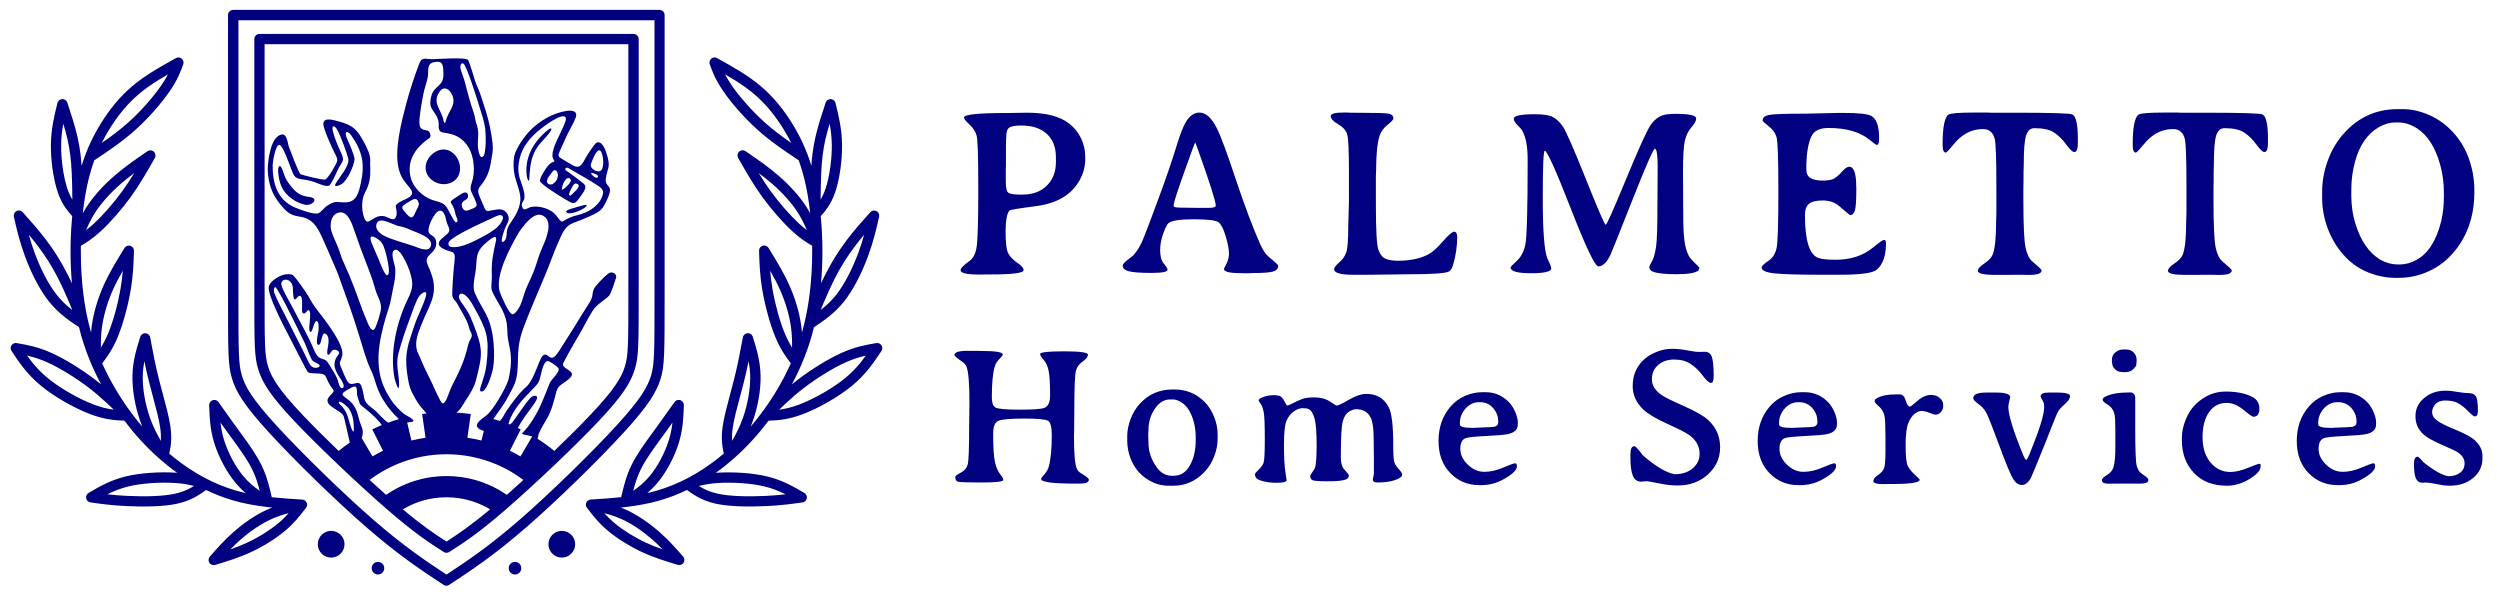
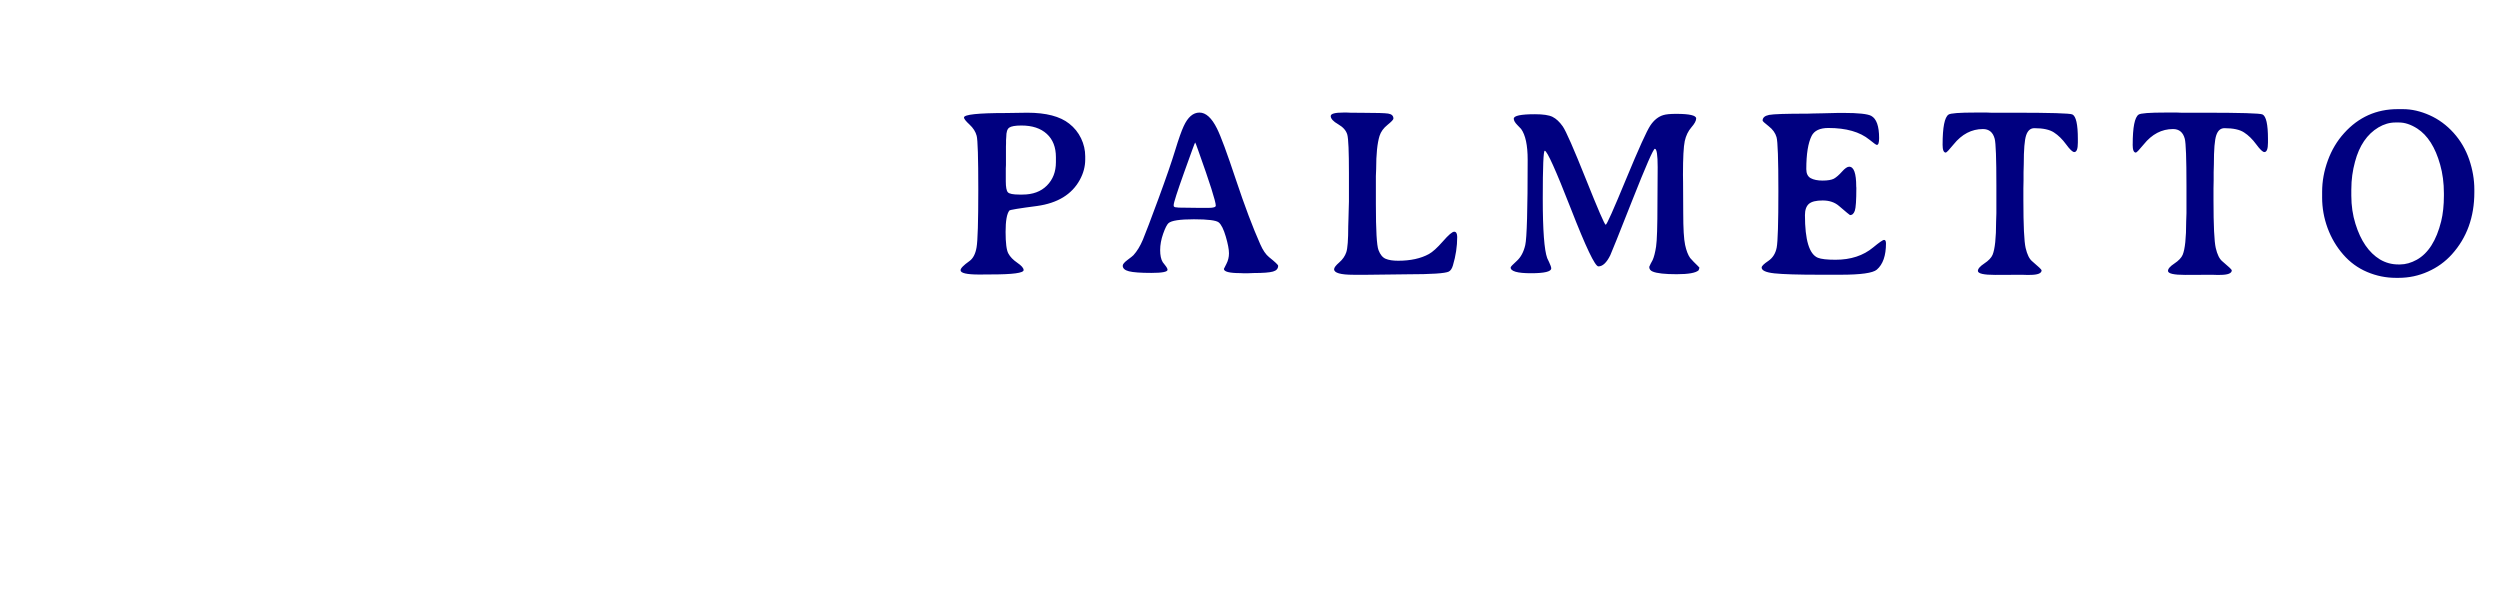
<svg xmlns="http://www.w3.org/2000/svg" version="1.1" viewBox="0 0 1263.43 300">
  <defs>
    <style>
      .cls-1 {
        fill: navy;
      }
    </style>
  </defs>
  <g>
    <g id="Layer_1">
      <g>
-         <path class="cls-1" d="M286.69,107.65c3.54,1.02,12.02-3.9,9.27-4.13-.6-.05-6.04,1.63-7.08,1.91-.79.21-3.96,1.12-2.2,2.21h0ZM272.32,218.91l-.64,2.85c2.94,1.88,5.77,3.92,8.45,6.13,6.88-6.61,13.39-13.1,18.44-18.45,5.99-6.34,9.89-11.04,12.52-14.88,2.53-3.71,3.84-6.58,4.71-9.37,1.76-5.66,1.76-11.38,1.76-38.73V22.35h-183.84v124.12c0,27.35,0,33.06,1.76,38.73.87,2.79,2.18,5.66,4.72,9.37,2.62,3.84,6.53,8.54,12.51,14.88,5.05,5.35,11.56,11.83,18.44,18.45,1.81-1.48,3.68-2.9,5.6-4.23-.06-.68-.31-1.51-.58-2.68-.36-1.61-2.15-10.05-2.65-10.97-1.7-3.14-11.28-5.24-6.88-9.9l.5-.53c2.55-2.45,1.35-2.1-.41-5.01-2.93-4.82-.94-5.7-7.23-5.89l-.84-.02c-1.1-.04-2.22-.03-3.14-.67-.43-.42-6.72-12.81-7.59-14.47-3.17-6.03-6.29-12.05-9.05-18.28-.97-2.19-3.55-8.3-3.02-10.51.66-2.76,5.7-5.76,8.36-6.07l.38-.04c.96-.06,2.73-.2,3.48.45,1.37,1.17,6.51,8.4,7.53,10.24,1.67,3.01,2.58,4.54,4.69,7.32,3.55,4.64,13.52,17.09,12.73,22.71-1.13,5.01-2.31,2.61.29,8.59.62,1.41,2.15,5.69,3.71,6.04,2.36.52,4.49-2.12,5.72,1.46.68,2,.95,3.84,1.33,5.87.81,3.25,3.61,4.38,6.01,6.59,1.37,1.31,3.81,4.22,6.04,5.7,1.79-.66,3.61-1.25,5.46-1.79-.15-.2-.34-.4-.58-.62-4.65-4.36-8.84-10.39-10.77-16.49-.96-3.02-1.51-5.09-2.93-8.01-2.18-4.52-4-11.34-5.58-16.36-1.52-4.87-3.04-9.71-4.72-14.52-1.99-5.67-4.03-11.31-6.06-16.97-.48-1.35-1.07-2.66-1.64-3.98-2.13-4.89-4.29-10.01-6.5-14.84-2.69-5.86-5.03-9.67-11.77-10.62-4.42-.62-6.38-2.48-9.23-5.91-4.43-5.35-6.27-10.84-6.49-17.73.03-4.53,1.44-16.92,7.1-17.8,2.7-.42,2.89,4.46,3.68,6.53.74,1.91,4.84,12.89,5.75,13.54,1.66.63,11.46,3.16,12.61,2.65,1.41-.64,5.62-7.8,5.92-9.27.32-1.52-.76-3.03-1.43-4.37-1.26-2.62-5.76-12.28-5.54-14.67.32-3.45,5.75-1.5,7.81-.97,6.95,1.79,9.13,3.88,12.6,10.23,1.64,3.06,3.53,6.6,3.28,10.15l-.04.54c-.07.74.05,1.5.08,2.25.12,5.09-.29,8.41-2.77,12.92-1.75,3.44-1.64,8.32-.54,11.94,2.04,6.69,4.55-2.01,11.05.02,2.36.86,4.6,2.87,5.55-.78.52-4.52-2.8-4.6,3.55-7.56,2.54-1.17,5.84-2.46,3.51-5.6-2.72-3.67-4.33-4.68-5.8-9.45-2.76-9.5,1.16-24.31,3.69-33.93,1.77-6.69,4.13-13.68,6.57-20.16,1.23-3.27,3.16-2.12,6.22-2.05,2.6,0,17.51-1.25,18.44.49.87,1.63,2.78,8.18,3.44,10.31.78,2.54,1.83,4.23,2.66,6.76,2.06,6.3,4.04,11.75,5.2,18.33.62,3.53,1.53,8.08.95,11.62-1.12,6.85-1.49,11.12-6.15,16.69-1.88,2.24-.84,3.9.2,6.41.6,1.44,1.21,2.88,1.82,4.31,1.01,2.32,1.57,1.86,4.16,1.41,2.96-.51,5.77-1.23,7.62,2.02,1.72,3.05-.64,4.97-1.62,8.01-.24.77-1.83,5.23-1.17,5.81.65.57,1.55-.6,1.81-1.22,1.16-2.78-.37-4.13,2.48-8.23,2.46-3.54,4.45-6.76,4.95-11.17.41-3.7-1.81-8.47-2.72-12.23-.83-3.58-.9-6.57-.38-10.21.76-3.95,5.34-10.43,8.27-13.3,4.96-4.88,11.23-8.57,18.17-9.68,2.43-.39,5.83-.14,4.69,3.26-1.15,3.2-3.25,6.42-4.72,9.61-1.2,2.62-2.34,5.28-3.55,7.91-.82,1.75-.59,2.35,1.08,3.34,1.96,1.16,4.33,2.69,6.3,3.71,3.43,1.49,4.51-1.79,5.97-4.29.78-1.35,4.29-6.79,5.32-7.44,3.17-1.59,5.06,4.89,5.61,6.96,1.56,5.91,0,5.41-.82,11.05-.71,4.87,4.2,2.67.98,9.93-2.64,5.95-3.35,6.56-9.34,9.31-2.62,1.2-5.02,2.13-7.71,3.11-4.59,1.67-5.79,5.1-7.63,9.17-2.61,5.69-4.59,11.86-7.12,17.71-2.43,5.64-4.76,11.32-7.13,16.98-.46,1.09-.9,2.18-1.34,3.28-3.41,8.62-4.95,12.18-5.12,21.68-.08,4.29-.14,8.21-1.53,12.32-1.03,2.56-2.54,5.06-3.83,7.51-2.01,3.87-4.7,6.94-7.02,10.55l-.03.04c1.08.31,2.15.64,3.21.99,1.54-1.31,2.29-3.53,3.54-5.32,3.15-4.45,6.18-8.73,10.3-12.34,3.82-4.02,5.98-13.43,7.91-15.36,2.07-1.59,2.6.9,4.43,1.07,1.88.18,3.97-3.71,4.92-5.18,3.7-5.7,7.18-11.27,10.7-17.07,1.22-2.01,2.61-4.02,3.78-5.98,2.45-4.11,0-5.05,4.02-9.22,1.2-1.24,4.79-5.29,6.27-5.59,1.53-.31,3.42.88,2.9,2.66-.45,1.55-2.5,7.71-3.3,8.75-1.41,1.82-5.34,3.9-7.52,6.54-1.71,2.07-4.9,8.25-6.37,10.91-2.96,5.32-6.38,10.8-9.1,16.16-.18.36-.39.75-.5,1.14-.53,3.2,9,3.45,1.83,8.5-5.2,3.65-4.5,3.1-6.21,9.33-.93,3.36-1.75,6.11-3.38,9.23-1.23,2.29-3.38,5.38-4.42,8.01h0ZM182.77,221.33c2.01,3.44,4.23,7.23,5.47,9.33,1.73-1.02,3.52-1.98,5.34-2.86-1.34-2.77-3.65-7.23-5.45-10.81,1.57-.77,3.18-1.49,4.8-2.16-.13-.29-.39-.62-.84-1.16-2.48-2.96-5.09-5.21-8.08-7.62-.58-.47-1.65-1.28-2.11-1.84-.16-.35-.64-2.02-.88-2.65-.81-2.16-.51-2.58-.69-4.66-.23-2.73-2.28-1.24-3.8-.42-5.49,3-3.64,2.95.25,6.16,3.36,3.14,3.79,6.13,4.97,10.3.73,2.6,2.55,4.72,1.01,8.38h0ZM205.77,213.49c.76,3.24,1.56,6.73,2.15,9.14,2.34-.58,4.72-1.04,7.14-1.39-.45-3.1-1.14-8.05-1.71-11.99.74-.11,1.48-.2,2.23-.29-3.79-4.24-4.51-5.13-7.3-10.5-1.66-3.2-2.16-7.21-2.66-10.78-1.15-9.53.77-13.91,3.64-22.73,1.65-5.07,4.52-10.24,5.94-15.12,1.1-3.8-2.13-1.83-3.35-.17-1.57,2.14-3.62,8.36-4.68,11.2-2.2,5.89-4.19,11.69-5.82,17.77-1.49,5.73.33,10.15.34,15.85-.06,4.67-2.09-2.39-2.28-3.24-2.53-13,1.02-28.61,6.81-40.35,2.79-5.76,2.64-8.1.71-14.16-.62-1.85-5.07-12.8-7.93-10.11-1.66,1.56.33,6.41.67,8.46.66,5.12-1.23,10.95-2.06,16.07-.5,3.12-1.8,6.25-2.69,9.35-3.56,12.51-6.11,25.19.17,37.34.73,1.34,1.53,2.64,2.34,3.94l.3.48c1.32,2.09,5.17,6.31,7.35,7.49,6.69,3.62,3.14,3.42.68,3.75h0ZM230.71,208.53c2.43.14,4.84.38,7.21.72-.56,3.93-1.26,8.89-1.71,11.99,2.42.35,4.8.81,7.14,1.39.34-1.35.73-3.05,1.15-4.85-7.53-2.22-.86-6.12,1.34-7.86,3.47-2.74,9.78-13.69,11.1-17.99,1.51-6.67,1.82-11.38.25-18.08-1.74-7.48.56-9.58-3.65-17.8-1.39-2.71-4.22-6.89-5.04-9.54-.47-2.12.17-4.72.07-7.03-.3-7.34.5-10.48,2.02-17.5,1-4.82-3.42-.45-4.97.73-5.96,5.11-4.24,7.96-5.38,15.12-.49,3.01-1.49,7.27-.32,10.15,1.75,4,3.54,6.77,5.54,10.49,3.45,6.41,4.32,14.63,4.21,21.84-.04,2.45-.23,4.7-.78,7.1-.51,1.96-3.05,11-5.71,10.45-1.27-.27-.05-2.98.23-3.88,1.14-3.6,1.96-5.94,2.45-9.78,1.55-13.8.18-17.33-6.48-29.28-1.18-2.1-3.73-6.71-6.5-6.54l-.41.27-.37.44c-.87,1.53,1.35,4.07,2.12,5.21,2.9,4.25,2.98,4.39,4.9,9.23,5.18,13.11,4.79,15.5,1.3,29.01-1.31,4.72-4.62,8.9-7.15,13.11-.79,1.31-1.74,2.15-2.58,2.88h0ZM258.89,213.52c1.97-2.41,8.04-11.99,9.96-13.07,1.31-.74,3.43-.75,2.26,1.66-1.07,2.2-4.36,6.23-5.91,8.48-1.33,1.91-2.47,3.71-3.5,5.71.49.22.97.45,1.46.69-1.8,3.58-4.12,8.05-5.46,10.81,1.82.88,3.6,1.84,5.34,2.86,1.33-2.27,3.81-6.5,5.94-10.14-8.13-1.96-5.35.46-.17-7.7,2.37-3.73,4.09-6.92,5.7-11.03,1.03-2.62,2.21-5.19,3.15-7.84.86-2.45,5.93-6.14,4.43-8.05-.58-.74-4.48-3.68-5.5-3.43-2.45.61-3.27,7.98-4.08,9.91-.75,1.8-2.34,3.24-3.67,4.63-2.71,2.95-4.74,4.7-7.16,8.07-1.77,2.46-3.56,5.33-4.49,8.23-.55,1.84.91,1.15,1.71.2h0ZM140.59,87.38c-.32-3.34.89-5.27,2.36-1.06,1.08,3.11,1.27,3.98,3.3,6.77,2.95,3.88,5.05,5.83,9.88,6.41,5.69.68,1.52,4.8-2.16,3.93-4.73-1.12-9.54-4.47-11.62-8.97-1.06-2.29-1.49-4.6-1.75-7.09h0ZM267.51,90.37c-.12,2.07-.94.38-1.17-.75-1.62-9.44,3.07-17.76,10.18-23.66,2.37-1.97,2.86-1.01,1.03,1.32-3.5,4.46-6.44,6.17-8.44,12.07-1.13,3.33-1.38,6.95-1.57,10.44l-.03.58ZM221.66,75.97c9.33-3.09,15.44,11.8,6.46,16.29-7.59,3.42-16.8-4.42-11.47-12.38,1.28-1.92,2.9-3.04,5-3.91h0ZM176.22,206.36c-.68-.9-3.88-3.75-4.81-3.32-.91.43,1.19,2.07,1.68,2.63,3.31,4.2,2.84,6.81,4.67,11.25,1.71,4.14.91-3.87.74-4.77-.42-2.21-1.04-3.91-2.28-5.79h0ZM300.8,89.69c1.6.59,2.08-.84.38-1.61-3.62-1.64-2.69.05-.38,1.61h0ZM171.38,178.39c.13-1.11-2.76-2.81-4.01-.55-1.57,2.5-2.2,1.69-1.94-.86.34-2.22,1.52-6.55-.69-8.18-2.36-1.74-1.95,5.06-3.57,5.45-2.16.51-.33-5.99-.22-7.02.09-.79.43-5.57-1.26-4.9-1.48,1.21-1.84,6.59-3.08,5.2-1.16-1.31,1.27-9.95-.54-10.72l-.28-.06c-.63,0-1.72,2.64-2.82,1.37-1.05-1.2.71-8.48-1.49-8.62-1.59-.1-3.3,6.17-3.48-4.02-.44-5.57-6.91-5.11-5.68-1.09,1.04,3.41,4.73,9.24,6.52,12.86,3.38,6.78,6.91,12.31,9.82,19.47,2.6,6.42,5.16,3.44,7.06,6.57,1.85,3.02,4.5,6.63,5.32,10.05,1.03,4.29,2.91,2.87,2.64,1.37-.27-1.48-1.84-3.64-2.68-4.96-1.07-1.82-2.01-3.6-1.96-5.76.31-3.68,1.93-3.92,2.35-5.61h0ZM288.58,91.07c-.32-.39-.53-.91-.89-1.04-.37-.13-1-.04-1.31.22-1.46,1.38-2.05,3-2.42,4.96-.39,2.11,3.73-2.12,4.09-2.89.19-.4.34-.83.52-1.24h0ZM289.46,93.97c-.4.76-2.27,3.94-1.75,4.7.51.75,2.03-1.13,2.39-1.49.9-.89,3.91-3.45,1.41-4.33-1.02-.36-1.61.3-2.06,1.13h0ZM282,88.61c-.1-.43-.16-1.05-.39-1.6-.49-1.13-1.46-1.38-2.23-.46-.85,1.08-3.36,4.05-2.94,5.44.39,1.26,1.72,1.43,2.84,1.08,1.68-1.16,2.51-2.44,2.71-4.46h0ZM205.75,108.42c2.85,3.13,3.31.64,4.77-2.35.38-.77,1.37-2.34,1.14-3.27-.92-3.55-2.73-2.19-5.15-.74-4.18,2.51-4.14,2.56-.76,6.36h0ZM298.5,83.81c.61,2.22,4.75,4.27,5.86,1.39.9-2.34.51-5.81-.38-8.11-1.66-3.88-4.44,3.37-4.93,4.65-.28.72-.5,1.3-.54,2.07h0ZM187.88,122.99c.99,2.54,2.29,5.13,3.35,7.76.49,1.23,3.16,8.46,4.41,8.4,2.36-.57-.58-11.01-1.11-12.79-.91-3.07-1.96-4.83-4.94-6.33-3.2-1.61-2.4,1-1.72,2.96h0ZM221.33,47.69c-2.41,5.1,2.04,8.28,2.85,13.4.23,1.46.85,1.31,1.18-.16,1.01-4.56,5.54-7.8,3.12-13.02-1.26-2.71-3.91-4.73-6.21-1.74-.38.49-.65.98-.94,1.53h0ZM154.06,173.51c-2.57-5.46-5.42-11.09-8.14-16.5-.68-1.35-5.92-11.8-6.78-11.87-.8-.06-.86,2.03-.53,2.87,1.25,3.29,3.63,7.72,5.25,10.92,4.03,7.98,8.17,15.86,12.01,23.93.86,1.82,1.89,3.18,4.15,3.02.94-.07,2.4-1.03.81-1.95-2.67-1.55-2.73-.75-4.2-4.1-.92-2.09-1.62-4.24-2.57-6.33h0ZM241.91,52.73c-.87-2.85-6.14-19.8-7.72-20.6-1.38-.7-1.76,1.5-1.45,2.64.57,2.14,1.55,4.31,2.17,6.65,1.44,5.43,2.64,10.31,4.53,15.64.71,2.05.58,3.4,1.27,5.26,1.66,4.5.7,6.55.77,11.01.01.92.55,7.09,2.49,5.91,1.97-1.2,1.56-12.12,1.21-14.51-.58-3.99-2.09-8.13-3.27-12h0ZM226.73,122.49c-.51,2.07.95,2.41,2.73,2.43,4.42.03,10.36-3.1,14.21-5.15,2.52-1.33,5.85-3.21,7.88-5.2,1-1.03,4.23-4.82,1.67-5.84-1-.4-4.01,1.29-5,1.74-3.71,1.69-20.09,8.98-21.5,12.02h0ZM207.82,116.32c-2.29-1.02-4.02-1.7-6.52-2.13-.73-.13-4.07-1.58-4.93-1.88-1.9-.68-5.14-1.92-6.08.84-.88,2.6,1.62,4.86,3.71,5.94,4.12,2.13,10.76,3.77,15.41,5.39,2.22.81,7.48,3.38,8.39-.38.97-4.08-6.82-6.4-9.52-7.58l-.45-.2ZM174.98,135.56c.56,1.25,1.11,2.49,1.64,3.75,3.25,7.72,5.76,15.89,9.03,23.48.57,1.34,2.41,5.98,3.94,2.98.91-1.79,2.83-7.78,2.95-9.82.21-3.67-1.8-5.95-2.77-9.43-1.06-3.8-1.96-6.48-3.39-10.16-2.82-7.23-5.35-14.02-7.85-21.36-1.07-3.14-3.41-8.89-7.71-7.47l-.56.21c-3.11,1.43-3.58,5.82-2.86,8.76.94,3.29,2.87,6.76,4.04,10.05l.15.43c.65,1.9.83,2.84,1.65,4.71.58,1.3,1.17,2.59,1.75,3.88h0ZM265.81,112.73c-.64.69-3.07,3.81-3.62,4.75-4.15,7.21-12.15,21.64-9.63,30.02.67,1.82,4.65,11.43,6.51,11.33,1.46-.08,3.42-3.46,3.95-4.69,1.09-2.52,1.72-5.31,2.71-7.91,1.73-4.19,3.54-7.26,4.97-11.76,1.18-3.7,1.95-6.24,3.55-9.84,1.79-4.04,5.69-13.09-.07-15.74-3.22-1.48-6.38,1.69-8.38,3.84h0ZM159.03,92.05c-2.48-.86-4.56-1.19-7.14-1.56-3.13-.43-3.59-2.23-4.68-4.98-.89-2.23-4.03-11.54-5.9-12.3-2.09-.38-3.42,8.38-3.51,10.06-.14,9.25,2.34,17.98,11.63,21.75,2.18.88,9.38,3.65,11.45,2.75,1.2-.52,2.79-2.42,3.85-3.37,4.71-3.25,4.75-2.09,9.88-2.13,5.66-.05,6.73-5.17,7.73-9.68,2.13-9.58.86-16.02-4.76-24.07-2.15-3.03-3.74-1.96-2.28,1.33,1.03,2.32,3.7,8.22,3.89,10.49-.12,3.21-3.75,11.12-6.6,12.73-1.01.57-4.45,2.14-2.8-.59,1.73-2.85,7.06-8.92,6.22-12.3-.79-3.18-4.13-12.24-5.79-14.93-1.51-2.28-2.63-1.81-2.02.95.63,2.86,2.62,7.79,3.95,10.51,2.44,5.08.79,4.37-1.5,9.2-.68,1.43-3.2,7.46-4.48,7.93-1.64.61-5.49-1.15-7.14-1.79h0ZM262.63,89.91c.89,3.12,2.8,6.93,2.37,10.27-.24,1.82-2.16,2.31-.86,4.97.79,1.61,2.4-.1,4.07-.5,3.7-.89,8.87.56,11.74,3,.41.38.66.68,1.02,1.1,3.75,4.87,2.15,3.34,7.02,1.21,2.45-1.07,5.32-1.39,8.14-2.66,3.79-1.71,7.64-5.01,8.57-9.23.59-2.63-1.74-3.67-3.58-4.91-2.96-2-6.08-3.64-9.14-5.47l-.43-.25c-1.19-.72-2.37-1.41-3.59-2.09-.63-.35-1.62-1.12-2.17-.18-.45.79.64,1.21,1.2,1.64,1.41,1.03,8.11,5.75,8.62,6.73.98,1.85-1.58,4.68-2.61,6.22-2.77,4.12-3.42,3.23-7.18,1.05-2.24-1.3-12.11-7.32-12.98-9.33-.13-1.73,2.98-6.27,4.11-7.75.41-.54.95-.95,1.5-1.34.54-.38,1.21-.57,1.82-.85-.31-.59-.67-1.15-.91-1.76-.98-3.32,2.39-9.35,3.84-12.54.59-1.3,3.1-6.23,2.8-7.46-.95-3.99-12.38,4.95-14.12,6.46-5.36,4.67-8.85,9.46-9.79,16.66-.29,2.49-.12,4.62.52,7.04h0ZM214.02,65.59c1.55.43,2.87-.09,3.44,2.32.46,1.96-1.04,2.15-2.35,3.21-6.46,5.25-9.83,11.67-7.16,19.98,2.03,5.07,6.92,9.18,12.19,10.47,5.62,1.42,5.16,2.61,7.94,7.43.38.65,1.92,4.24,2.95,3.09.7-.78-.59-2.56-.84-3.79-.09-.42-.17-.82-.27-1.24-1.39-5.89-4.61-4.03,1.48-7.93l.88-.56c1.18-.76,3.45-2.43,4.21-.19.55,2.77-2.05,2.34-2.96,4.21-.56,1.14.29,4.02,2.16,3.87.68-.05,1.59-.43,2.23-.66,3.91-1.5,3.35-1.96,1.8-5.63-1.5-3.56-2.63-3.98-1.3-7.85,1.87-5.45,1.26-12.96-1.67-17.95-5.62-8.75-13.35-6.21-14.55-8.3-1.3-2.25.81-4.18-2.52-8.91-2.11-3-2.69-3.96-1.88-7.92,1.35-6.55,6.59-4.96,6.3-12.25-.02-.53-.06-1.07-.09-1.59-.2-3.55-.93-4.7-4.7-3.97-3.98.77-2.51,4.59-3.16,7.74-.67,3.03-1.67,5.55-2.27,8.74-.64,3.39-2.26,11.87-1.88,14.98.24,1.44.68,2.15,2.02,2.7h0ZM232.9,185.71c1.35-3.2,2.51-6.51,3.31-9.88.41-1.69.8-3.28,1.74-4.73.61-.93.61-1.93.15-2.94-.84-1.74-.71-1.31-1.24-3.27-1-3.7-4.12-8.24-6-11.81-.6-1.13-1.98-1.58-2.3-3.87-.11-.74.31-7.36.34-8.05.18-3.14.47-6.2.82-9.32.69-6.08-1.71-3.62-6.37-6.5-3.23-2.17-.89-4.23,1.29-5.92,4.47-3.34,1.62-3.96.75-8.52-.99-5.17-3.54-6.04-6.36-1.41-.98,1.61-3.53,6.66-2.06,8.43,1.25,1.5,3.29,1.26,3.52,4.96-.04,5.58-6.41,5.54-4.51,10.6,3.97,8.77,4.67,13.4.71,22.13-1.38,3.05-2.73,5.87-3.95,9.02-1.64,4.3-3.38,8.48-1.82,13.08,1.01,2.12,1.65,3.48,2.53,5.69,1.28,3.21,3.25,6.67,4.74,9.94.68,1.51,4.32,9.89,5.31,10.41,1.63.85,3.43-5.38,3.96-6.61,1.39-3.26,3.17-6.38,4.63-9.62l.2-.44c.21-.46.41-.93.6-1.39h0ZM410.03,83.85c.14-2.1.32-4.08.56-5.98.35-2.85.83-5.64,1.49-8.54,1.3-5.74,3.24-11.59,5.17-17.44.45-1.36,1.92-2.1,3.28-1.66.91.3,1.54,1.05,1.73,1.92.78,3.12,1.55,6.25,2.17,9.7.62,3.45,1.06,7.09,1.12,11.13.06,4-.25,8.35-.83,12.48-.59,4.21-1.48,8.23-2.57,11.48-1.11,3.31-2.43,5.8-3.84,7.89-1.17,1.72-2.34,3.09-3.52,4.39.42,4.32.68,8.8.79,13.39v.11c.03,1.4.05,2.81.05,4.23,0,5.29-.22,10.74-.7,16.24.65-1.39,1.29-2.74,1.95-4.05,1.79-3.57,3.6-6.77,5.45-9.71,1.87-2.98,3.76-5.68,5.68-8.22,3.8-5.02,7.8-9.48,11.8-13.95h0c.95-1.07,2.59-1.18,3.66-.23.73.65,1.01,1.62.81,2.51-.73,3.21-1.46,6.41-2.32,9.6-.88,3.29-1.95,6.75-3.36,10.55-1.51,4.06-3.4,8.43-5.57,12.55-1.9,3.6-4.03,7.03-6.31,9.93-2.51,3.18-5.19,5.72-7.96,7.93-2.43,1.94-4.91,3.61-7.39,5.25-.34,1.4-.71,2.79-1.1,4.16-1.43,5.04-3.18,9.91-5.19,14.6-.04.11-.09.22-.14.33-.59,1.36-1.2,2.7-1.82,4.02-.94,1.98-1.93,3.92-2.96,5.83.92-.75,1.86-1.5,2.83-2.25,3.53-2.71,7.43-5.39,11.3-7.77,3.8-2.34,7.62-4.4,11.05-5.94,7.01-3.14,12.25-4.04,17.5-4.94,1.41-.24,2.76.71,3,2.12.12.71-.06,1.41-.45,1.96-1.89,2.85-3.79,5.71-6.17,8.68-2.39,2.98-5.16,5.95-8.71,8.87-3.41,2.8-7.54,5.56-11.77,8-4.5,2.59-9.1,4.81-13.05,6.3-7.24,2.73-12.34,3.11-17.28,3.29-2.59,3.44-5.3,6.72-8.14,9.82-3.16,3.46-6.48,6.72-9.95,9.74l-.03.02c-1.29,1.12-2.59,2.21-3.92,3.27-1.52,1.21-3.07,2.38-4.64,3.5.22-.02.44-.03.66-.05,3.8-.25,8.4-.25,13.04.08,4.11.3,8.26.85,11.94,1.72,7.93,1.88,13.52,5.14,19.11,8.41,1.23.72,1.65,2.31.93,3.54-.42.71-1.12,1.15-1.88,1.25h0c-2.65.38-5.3.75-8.21,1.07-2.94.32-6.19.6-10.09.79-4.31.21-9.38.3-14.27.08-3.95-.18-7.78-.56-11.01-1.25-3.77-.8-6.77-2.01-9.36-3.43-2.01-1.1-3.75-2.3-5.44-3.54-4.32,2.09-8.74,3.82-13.23,5.14-5.73,1.69-11.55,2.72-17.41,3.43-.07.01-.15.02-.23.03-.84.1-1.68.19-2.52.28,1.02.39,2.04.83,3.07,1.3,2.8,1.3,5.59,2.93,8.26,4.73,2.95,1.99,5.75,4.19,8.25,6.38,4.66,4.1,8.26,8.21,11.85,12.31h0s0,0,0,0c.96,1.06.89,2.7-.17,3.66-.7.64-1.65.82-2.5.57h0c-2.97-.89-5.94-1.79-8.98-2.84-3.05-1.05-6.12-2.23-9.21-3.67-3.09-1.44-6.22-3.15-9.16-4.98-2.9-1.81-5.64-3.78-7.99-5.76-4.68-3.93-7.59-7.72-10.49-11.51-.51-.62-.74-1.46-.52-2.29.29-1.16,1.31-1.93,2.45-1.96,5.12-.32,10.25-.64,15.32-1.19,1.18-5.3,2.5-10.63,5.15-16.08,2.74-5.65,6.81-11.2,10.54-16.3l.73-1h0c3.64-4.99,7.08-9.83,10.51-14.67v-.02c.5-.68,1.31-1.12,2.21-1.09,1.43.05,2.55,1.24,2.51,2.67-.09,2.98-.19,5.96-.52,9.04-.34,3.16-.93,6.43-2,9.95-1.08,3.52-2.66,7.27-4.55,10.81-1.85,3.47-4,6.75-6.27,9.46-1.67,1.99-3.39,3.66-5.14,5.14,1.8-.4,3.58-.86,5.34-1.38,5.36-1.58,10.61-3.77,15.67-6.47,5.21-2.78,10.25-6.13,15.05-9.95.88-.7,1.73-1.41,2.59-2.13-.8-3.73-1.41-7.7-.55-13.74.68-4.75,2.27-10.66,3.86-16.57.63-2.33,1.25-4.66,1.81-6.84,1.97-7.82,3.24-14.61,4.5-21.4,0-.06.02-.13.03-.2h0c.18-.91.83-1.7,1.77-1.99,1.37-.43,2.82.34,3.25,1.71,1.89,6.04,3.77,12.07,3.94,19.52.08,3.65-.25,7.57-.92,11.46-.69,4.03-1.74,8.04-3.05,11.71-.33.92-.67,1.82-1.03,2.7,1.9-2.23,3.74-4.54,5.51-6.92.08-.13.17-.25.27-.36,1.09-1.47,2.14-2.96,3.18-4.48,3.74-5.51,7.17-11.39,10.12-17.62.41-.87.82-1.75,1.21-2.63-2.66-3.48-5.31-7.19-7.8-13.17-1.33-3.19-2.61-7.04-3.72-11.05-1.17-4.2-2.15-8.54-2.83-12.48-.67-3.87-1.05-7.37-1.29-10.69-.22-3.1-.32-6.19-.41-9.28-.09-.96.37-1.95,1.26-2.47,1.23-.73,2.83-.32,3.55.91h0s0,0,0,0c3.75,6.07,7.5,12.14,10.45,18.72,1.51,3.35,2.79,6.82,3.81,10.28,1.01,3.42,1.77,6.85,2.23,10.18.16,1.19.29,2.36.38,3.52.46-1.63.89-3.27,1.28-4.93v-.04c1.13-4.72,1.97-9.55,2.58-14.39.91-7.24,1.3-14.61,1.3-21.78,0-.92,0-1.83-.02-2.73-2.98-1.74-6.09-3.71-10.12-7.43-2.33-2.14-4.98-4.89-7.66-7.96-2.54-2.9-5.08-6.05-7.37-9.21-2.33-3.22-4.47-6.54-6.51-9.9-2.05-3.38-3.86-6.59-5.68-9.79-.52-.84-.53-1.95.06-2.83.81-1.18,2.42-1.49,3.61-.68,5.7,3.89,11.39,7.78,16.79,12.47,2.83,2.46,5.54,5.11,7.98,7.85,2.29,2.58,4.38,5.29,6.15,8.06.63.99,1.22,1.98,1.77,2.98v-.07c-.68-6.22-1.68-12-2.93-17.16-.84-3.42-1.79-6.57-2.86-9.51-7.08-4.7-14.15-9.44-20.82-15.43-3.29-2.95-6.46-6.19-9.3-9.38-3.13-3.52-5.88-7.01-7.96-10.03-4.02-5.82-5.45-9.74-6.88-13.66-.25-.68-.21-1.46.17-2.15.7-1.25,2.27-1.7,3.52-1,3.77,2.09,7.55,4.19,11.24,6.46,3.73,2.3,7.3,4.74,10.56,7.48,3.3,2.76,6.3,5.82,9.04,9.12,2.71,3.27,5.18,6.8,7.45,10.52,2.26,3.7,4.32,7.61,6.16,11.96.47,1.11.93,2.25,1.36,3.42l.06.16c.64,1.71,1.23,3.48,1.8,5.34h0ZM415.03,87.2c-.2,4.2-.28,8.84-.32,13.64.91-1.51,1.76-3.3,2.52-5.55.98-2.93,1.79-6.62,2.34-10.54.55-3.91.85-8,.79-11.7-.05-3.71-.46-7.08-1.04-10.28l-.04-.24c-.83,2.72-1.57,5.38-2.15,7.94-.6,2.65-1.05,5.27-1.39,8.03-.35,2.8-.57,5.64-.72,8.7h0ZM407.75,116.29c-1.23-2.95-2.64-5.86-4.46-8.71-1.58-2.48-3.5-4.96-5.66-7.39-2.32-2.61-4.87-5.1-7.5-7.38-2.16-1.88-4.41-3.65-6.7-5.35,1.84,3.02,3.81,6.05,6.03,9.11,2.24,3.09,4.67,6.11,7.06,8.84,2.53,2.89,5.05,5.5,7.27,7.55,1.43,1.32,2.73,2.4,3.95,3.32h0ZM416.45,152.54c-.56,1.32-1.13,2.7-1.71,4.11.26-.2.51-.4.77-.61,2.48-1.98,4.88-4.24,7.11-7.07,2.09-2.66,4.04-5.82,5.8-9.14,2.08-3.95,3.88-8.11,5.31-11.94,1.2-3.23,2.15-6.29,2.97-9.24-1.54,1.82-3.06,3.71-4.56,5.7-1.87,2.46-3.68,5.06-5.44,7.86-1.78,2.84-3.52,5.9-5.2,9.27-1.7,3.4-3.38,7.15-5.04,11.07h0ZM400.29,175.62c.05-3.38-.07-6.81-.55-10.35-.42-3.04-1.12-6.21-2.06-9.4-.96-3.25-2.17-6.5-3.57-9.63-1.44-3.21-3.11-6.33-4.88-9.41.23,2.87.58,5.9,1.15,9.23.66,3.82,1.61,7.99,2.71,11.97,1.05,3.78,2.26,7.42,3.52,10.45,1.18,2.85,2.42,5.14,3.68,7.15h0ZM397.01,203.95c-1.1,1.03-2.17,2.06-3.22,3.08,2.93-.38,6.15-1.09,10.03-2.55,3.73-1.41,8.07-3.5,12.3-5.93,3.98-2.29,7.86-4.89,11.05-7.51,3.26-2.68,5.79-5.38,7.96-8.09.85-1.06,1.65-2.14,2.44-3.24-3.08.7-6.36,1.69-10.15,3.39-3.2,1.43-6.81,3.39-10.46,5.63-3.73,2.29-7.47,4.86-10.83,7.44-3.33,2.56-6.31,5.16-9.13,7.79h0ZM369.99,222.81c2.05-3.59,3.95-7.36,5.46-11.6,1.21-3.39,2.18-7.12,2.82-10.86.62-3.61.93-7.2.86-10.48-.06-2.58-.36-5.01-.81-7.35-.71,3.48-1.51,7.07-2.47,10.87-.58,2.3-1.2,4.61-1.83,6.93-1.55,5.77-3.11,11.54-3.73,15.95-.36,2.52-.42,4.65-.3,6.54h0ZM354.48,245.28c-.43.1-.85.2-1.26.31.58.37,1.18.72,1.8,1.06,2.18,1.19,4.72,2.21,7.96,2.9,2.96.63,6.5.98,10.16,1.15,4.71.21,9.62.12,13.81-.08,3.71-.18,6.88-.45,9.76-.77l.31-.03c-3.22-1.62-6.71-3.05-10.86-4.03-3.41-.8-7.28-1.32-11.12-1.6-4.41-.32-8.76-.32-12.33-.08-3.31.22-5.94.65-8.23,1.18h0ZM320,248.05c2.87-1.98,5.65-4.26,8.22-7.32,2.06-2.46,4-5.43,5.68-8.57,1.73-3.25,3.18-6.67,4.17-9.9.93-3.03,1.46-5.9,1.77-8.68-1.65,2.31-3.4,4.74-5.34,7.38h0s0,.01,0,.01l-.73,1c-3.59,4.91-7.52,10.27-10.05,15.49-1.7,3.49-2.81,7.03-3.71,10.58h0ZM314.59,262.56c-3.03-1.41-6.1-2.41-9.19-3.23,1.48,1.66,3.12,3.32,5.08,4.96,2.11,1.78,4.65,3.59,7.4,5.31,2.74,1.71,5.68,3.32,8.61,4.68,2.8,1.3,5.59,2.39,8.38,3.35-1.54-1.59-3.19-3.18-5-4.78-2.34-2.06-4.96-4.12-7.72-5.98-2.45-1.64-5-3.14-7.55-4.32h0ZM399.87,72.25c-1.14-2.28-2.36-4.45-3.64-6.57-2.13-3.5-4.46-6.82-7.02-9.92-2.54-3.07-5.32-5.9-8.36-8.46-3.09-2.59-6.45-4.89-9.95-7.05-1.46-.9-2.95-1.79-4.47-2.66.86,1.68,1.95,3.53,3.41,5.64,1.94,2.81,4.55,6.12,7.58,9.52,2.73,3.06,5.76,6.16,8.89,8.98,4.35,3.91,8.93,7.29,13.58,10.5h0ZM283.93,268.28c-1.87,0-3.56.76-4.78,1.98-1.22,1.22-1.98,2.91-1.98,4.78s.75,3.55,1.98,4.78c1.22,1.22,2.91,1.98,4.78,1.98s3.55-.75,4.77-1.98c1.22-1.22,1.98-2.91,1.98-4.78s-.76-3.55-1.98-4.78c-1.22-1.22-2.91-1.98-4.77-1.98h0ZM260.26,283.97c-.88,0-1.67.36-2.25.93-.57.57-.93,1.37-.93,2.25s.36,1.68.93,2.25c.57.57,1.37.93,2.25.93s1.68-.36,2.25-.93c.57-.57.93-1.37.93-2.25s-.36-1.67-.93-2.25c-.57-.57-1.37-.93-2.25-.93h0ZM225.55,5h107.73c1.43,0,2.6,1.16,2.6,2.6v140.43c0,30.74,0,36.7-2,43.29-1.01,3.32-2.52,6.7-5.39,11.02-2.78,4.17-6.88,9.25-13.15,16.11-6.41,7.01-15.06,15.85-24.11,24.65-8.58,8.34-17.57,16.71-25.43,23.53-16.09,13.98-27.38,21.43-38.64,28.84-.15.12-.32.22-.49.3h0s-.04.02-.04.02h-.04s0,.02,0,.02l-.06.02h-.01s-.04.02-.04.02h0c-.22.08-.44.13-.66.15h-.06s-.05,0-.05,0h-.02s0,0,0,0c-.41.02-.82-.06-1.21-.24h-.01s-.03-.02-.03-.02l-.04-.02h-.01c-.15-.08-.29-.18-.43-.28-11.26-7.42-22.54-14.87-38.64-28.84-7.86-6.82-16.85-15.19-25.43-23.53-9.05-8.8-17.7-17.64-24.11-24.65-6.27-6.86-10.38-11.95-13.16-16.11-2.88-4.32-4.38-7.7-5.39-11.02-2-6.59-2-12.54-2-43.29V7.6c0-1.43,1.16-2.6,2.6-2.6h107.73ZM225.64,290.38c10.69-7.04,21.56-14.34,36.85-27.62,7.76-6.74,16.68-15.04,25.2-23.33,9.06-8.81,17.64-17.56,23.91-24.42,6.06-6.63,10.01-11.52,12.67-15.5,2.55-3.84,3.87-6.78,4.74-9.64,1.76-5.78,1.76-11.62,1.76-41.78V10.25H120.5v137.83c0,30.15,0,36,1.76,41.78.87,2.86,2.19,5.81,4.74,9.64,2.66,3.98,6.61,8.88,12.67,15.5,6.27,6.86,14.85,15.61,23.91,24.42,8.53,8.29,17.44,16.59,25.2,23.33,15.29,13.28,26.16,20.58,36.85,27.62h0ZM264.51,242.56c-1.95-1.46-3.98-2.82-6.08-4.07-1.52-.9-3.08-1.73-4.68-2.51-3.98-1.92-8.19-3.45-12.57-4.53-2.05-.5-4.14-.91-6.26-1.22-3.03-.43-6.13-.66-9.28-.66s-6.25.23-9.28.66c-2.12.3-4.21.71-6.26,1.22-4.39,1.08-8.59,2.61-12.57,4.53-1.6.77-3.16,1.61-4.68,2.51-2.1,1.24-4.14,2.6-6.08,4.06,2.9,2.66,5.71,5.2,8.36,7.54,1.08-.74,2.18-1.45,3.31-2.11,1.26-.74,2.56-1.44,3.88-2.08,3.31-1.6,6.8-2.86,10.43-3.76,1.7-.42,3.44-.76,5.19-1.01,2.51-.36,5.09-.55,7.7-.55s5.18.19,7.7.55c1.76.25,3.5.59,5.2,1.01,3.64.9,7.13,2.16,10.43,3.76,1.33.64,2.62,1.34,3.89,2.08,1.12.66,2.23,1.37,3.3,2.11,2.65-2.34,5.46-4.88,8.36-7.54h0ZM247.69,257.4l-.29-.17c-1.01-.6-2.04-1.15-3.11-1.66-2.64-1.28-5.43-2.29-8.34-3.01-1.36-.34-2.75-.61-4.16-.81-2.01-.29-4.07-.44-6.16-.44s-4.14.15-6.16.44c-1.41.2-2.8.48-4.16.81-2.91.71-5.7,1.73-8.34,3.01-1.06.51-2.1,1.07-3.11,1.66l-.28.17c10.08,8.45,16.22,12.53,22.05,16.28,5.83-3.75,11.96-7.83,22.05-16.28h0ZM225.7,279.36h-.12c-.46-.01-.93-.14-1.34-.41-7.23-4.63-14.45-9.26-28.48-21.41-7.16-6.21-16.09-14.36-24.72-22.57-8.2-7.8-16.15-15.66-22.11-21.96-6.19-6.55-10.25-11.45-13.02-15.51-2.86-4.19-4.37-7.51-5.38-10.77-2-6.44-2-12.29-2-40.25V19.76c0-1.43,1.16-2.6,2.6-2.6h189.05c1.43,0,2.6,1.16,2.6,2.6v126.71c0,27.96,0,33.8-2,40.25-1.02,3.26-2.52,6.58-5.38,10.77-2.77,4.06-6.84,8.96-13.02,15.51-5.96,6.3-13.91,14.16-22.11,21.96-8.63,8.21-17.56,16.36-24.72,22.57-14.03,12.15-21.25,16.78-28.48,21.41-.41.27-.88.4-1.34.41h0ZM36.48,109.22c-1.17-1.3-2.35-2.67-3.52-4.39-1.42-2.09-2.73-4.58-3.84-7.89-1.08-3.24-1.97-7.26-2.57-11.48-.58-4.12-.89-8.48-.83-12.48.06-4.04.5-7.69,1.12-11.14.62-3.44,1.39-6.57,2.17-9.7.19-.87.82-1.62,1.73-1.92,1.36-.45,2.83.29,3.28,1.66,1.93,5.85,3.87,11.7,5.17,17.44.66,2.9,1.14,5.69,1.49,8.54.23,1.9.42,3.88.56,5.98.56-1.85,1.16-3.63,1.8-5.34l.06-.16c.44-1.17.89-2.31,1.36-3.42,1.84-4.34,3.9-8.25,6.16-11.96,2.27-3.73,4.74-7.25,7.45-10.52,2.73-3.3,5.73-6.36,9.04-9.12,3.26-2.73,6.84-5.18,10.56-7.48,3.69-2.27,7.46-4.37,11.24-6.47,1.25-.69,2.83-.25,3.52,1.01.38.68.42,1.46.17,2.14-1.43,3.92-2.87,7.84-6.88,13.66-2.08,3.02-4.84,6.51-7.96,10.03-2.84,3.2-6.01,6.43-9.3,9.39-6.67,5.99-13.74,10.73-20.82,15.43-1.06,2.94-2.02,6.09-2.86,9.52-1.26,5.15-2.25,10.93-2.93,17.16v.07c.54-.99,1.12-1.98,1.76-2.97,1.76-2.77,3.86-5.48,6.15-8.06,2.44-2.75,5.15-5.39,7.98-7.85,5.4-4.69,11.09-8.58,16.79-12.47,1.18-.81,2.8-.5,3.61.68.59.88.59,1.99.06,2.83-1.82,3.2-3.63,6.41-5.68,9.79-2.03,3.36-4.17,6.68-6.5,9.9-2.29,3.16-4.83,6.31-7.37,9.21-2.68,3.07-5.33,5.82-7.66,7.96-4.04,3.72-7.14,5.68-10.12,7.42-.01.91-.02,1.82-.02,2.73,0,7.17.39,14.54,1.3,21.78.61,4.84,1.45,9.67,2.57,14.39v.04c.4,1.66.83,3.3,1.29,4.93.09-1.16.22-2.33.38-3.52.46-3.32,1.22-6.75,2.23-10.18,1.02-3.45,2.31-6.92,3.81-10.28,2.95-6.58,6.7-12.65,10.45-18.71h0s0,0,0,0c.73-1.23,2.32-1.64,3.55-.91.89.53,1.35,1.5,1.26,2.47-.09,3.09-.19,6.18-.41,9.28-.24,3.31-.62,6.81-1.29,10.69-.68,3.93-1.66,8.28-2.83,12.48-1.11,4.01-2.39,7.86-3.72,11.05-2.48,5.98-5.13,9.7-7.8,13.17.39.89.8,1.77,1.21,2.64,2.96,6.23,6.38,12.1,10.12,17.61,1.04,1.52,2.09,3.01,3.18,4.48.1.11.19.23.27.36,1.77,2.38,3.61,4.69,5.51,6.92-.36-.88-.7-1.78-1.03-2.7-1.3-3.67-2.35-7.68-3.04-11.71-.67-3.88-1-7.8-.92-11.46.17-7.45,2.05-13.49,3.94-19.52.43-1.37,1.88-2.13,3.25-1.71.95.29,1.6,1.07,1.78,1.98h0c.01.07.02.14.03.2,1.26,6.79,2.52,13.59,4.5,21.4.55,2.18,1.18,4.52,1.81,6.84,1.59,5.91,3.18,11.82,3.86,16.57.86,6.04.24,10.01-.56,13.74.85.73,1.72,1.43,2.59,2.13,4.8,3.82,9.84,7.17,15.05,9.95,5.06,2.7,10.31,4.89,15.67,6.47,1.77.52,3.55.98,5.35,1.38-1.76-1.48-3.48-3.15-5.14-5.14-2.27-2.71-4.42-5.99-6.27-9.46-1.9-3.55-3.48-7.29-4.56-10.81-1.07-3.51-1.66-6.79-2-9.95-.33-3.07-.42-6.05-.52-9.04-.04-1.43,1.08-2.62,2.51-2.67.9-.03,1.71.41,2.19,1.09l.02.02c3.43,4.84,6.86,9.68,10.5,14.67h0s.73,1,.73,1c3.73,5.09,7.79,10.65,10.53,16.3,2.64,5.46,3.97,10.78,5.14,16.08,5.07.54,10.2.87,15.32,1.19,1.14.03,2.16.81,2.45,1.96.21.84-.01,1.68-.52,2.29-2.9,3.79-5.81,7.57-10.49,11.51-2.36,1.98-5.09,3.95-7.99,5.76-2.94,1.84-6.07,3.54-9.16,4.98-3.09,1.44-6.16,2.62-9.21,3.67-3.04,1.04-6.01,1.94-8.98,2.84h0c-.84.25-1.8.07-2.5-.57-1.06-.96-1.14-2.61-.17-3.67h0c3.59-4.11,7.19-8.21,11.85-12.31,2.5-2.2,5.3-4.39,8.25-6.39,2.67-1.8,5.46-3.43,8.26-4.73,1.02-.48,2.05-.91,3.07-1.3-.84-.09-1.68-.18-2.51-.28-.08,0-.16-.02-.23-.03-5.85-.7-11.67-1.73-17.41-3.43-4.49-1.33-8.91-3.06-13.23-5.14-1.69,1.23-3.44,2.44-5.45,3.54-2.6,1.42-5.59,2.63-9.36,3.43-3.24.69-7.07,1.07-11.02,1.25-4.89.22-9.96.13-14.27-.08-3.9-.19-7.16-.46-10.09-.79-2.91-.32-5.56-.69-8.21-1.07h0c-.76-.11-1.46-.55-1.88-1.26-.73-1.23-.31-2.82.92-3.55,5.59-3.27,11.18-6.54,19.11-8.41,3.68-.87,7.83-1.43,11.94-1.72,4.64-.34,9.24-.34,13.04-.08.22.02.44.03.66.05-1.57-1.12-3.12-2.29-4.64-3.5-1.33-1.05-2.63-2.14-3.92-3.27l-.03-.02c-3.46-3.02-6.79-6.28-9.95-9.74-2.83-3.1-5.54-6.38-8.14-9.82-4.93-.19-10.04-.56-17.27-3.29-3.95-1.5-8.56-3.71-13.05-6.3-4.22-2.43-8.36-5.2-11.77-8-3.55-2.92-6.33-5.88-8.71-8.86-2.37-2.97-4.27-5.82-6.17-8.68-.39-.54-.58-1.24-.45-1.95.24-1.41,1.58-2.36,3-2.12,5.24.9,10.48,1.8,17.5,4.94,3.43,1.54,7.24,3.6,11.05,5.94,3.87,2.38,7.77,5.06,11.3,7.77.97.75,1.91,1.5,2.83,2.25-1.03-1.91-2.01-3.86-2.95-5.83-.63-1.33-1.24-2.67-1.82-4.02-.05-.11-.1-.22-.14-.33-2.01-4.7-3.76-9.56-5.19-14.61-.39-1.37-.75-2.76-1.1-4.16-2.48-1.64-4.96-3.31-7.39-5.25-2.77-2.21-5.46-4.75-7.96-7.93-2.28-2.9-4.41-6.33-6.31-9.94-2.18-4.12-4.07-8.49-5.57-12.55-1.41-3.8-2.48-7.27-3.36-10.55-.85-3.18-1.59-6.39-2.32-9.59-.2-.89.08-1.86.81-2.51,1.07-.95,2.71-.85,3.66.22h0c4,4.47,8,8.94,11.8,13.96,1.91,2.54,3.81,5.24,5.68,8.22,1.84,2.94,3.66,6.14,5.45,9.71.66,1.31,1.3,2.66,1.95,4.05-.49-5.5-.71-10.95-.71-16.24,0-1.42.02-2.83.05-4.23,0-.04,0-.07,0-.11.1-4.59.37-9.07.79-13.39h0ZM36.56,100.84c-.03-4.79-.11-9.44-.32-13.64-.15-3.06-.37-5.9-.72-8.7-.34-2.76-.79-5.39-1.39-8.03-.58-2.56-1.32-5.23-2.15-7.94l-.04.24c-.57,3.2-.98,6.57-1.04,10.28-.06,3.71.24,7.79.79,11.71.55,3.91,1.36,7.61,2.34,10.54.75,2.25,1.61,4.04,2.52,5.55h0ZM47.98,107.59c-1.81,2.84-3.23,5.76-4.46,8.71,1.22-.92,2.52-2,3.95-3.32,2.22-2.05,4.74-4.66,7.27-7.55,2.39-2.73,4.82-5.76,7.06-8.84,2.22-3.06,4.19-6.09,6.03-9.11-2.29,1.7-4.54,3.46-6.7,5.35-2.62,2.28-5.17,4.77-7.49,7.38-2.16,2.43-4.09,4.91-5.66,7.39h0ZM36.53,156.65c-.58-1.41-1.15-2.79-1.71-4.11-1.66-3.93-3.34-7.68-5.05-11.08-1.69-3.36-3.42-6.42-5.2-9.26-1.75-2.8-3.57-5.39-5.43-7.86-1.51-1.99-3.03-3.88-4.57-5.7.82,2.96,1.77,6.02,2.96,9.24,1.43,3.84,3.23,8,5.31,11.95,1.75,3.33,3.71,6.49,5.8,9.14,2.23,2.83,4.63,5.09,7.11,7.07.26.2.52.41.77.6h0ZM51.54,165.26c-.49,3.54-.6,6.97-.55,10.35,1.26-2.01,2.5-4.3,3.68-7.15,1.26-3.03,2.47-6.66,3.52-10.45,1.11-3.98,2.05-8.16,2.71-11.97.57-3.32.93-6.36,1.16-9.23-1.77,3.08-3.43,6.2-4.88,9.41-1.41,3.13-2.61,6.38-3.57,9.63-.94,3.19-1.64,6.36-2.06,9.4h0ZM57.48,207.03c-1.05-1.02-2.12-2.05-3.22-3.08-2.81-2.62-5.8-5.23-9.12-7.79-3.36-2.59-7.11-5.15-10.84-7.44-3.65-2.24-7.26-4.2-10.45-5.63-3.8-1.7-7.08-2.69-10.16-3.39.79,1.1,1.59,2.18,2.44,3.25,2.17,2.71,4.7,5.41,7.96,8.09,3.19,2.62,7.07,5.22,11.06,7.51,4.23,2.43,8.57,4.52,12.3,5.93,3.88,1.46,7.11,2.18,10.03,2.55h0ZM75.82,211.21c1.51,4.24,3.42,8.01,5.46,11.6.12-1.89.06-4.02-.3-6.54-.63-4.42-2.18-10.18-3.73-15.95-.63-2.31-1.25-4.63-1.83-6.93-.96-3.8-1.76-7.39-2.47-10.87-.45,2.34-.75,4.78-.81,7.35-.07,3.28.24,6.87.86,10.48.64,3.74,1.61,7.47,2.82,10.86h0ZM98.05,245.59c-.41-.11-.83-.21-1.26-.31-2.29-.53-4.92-.96-8.23-1.18-3.57-.24-7.92-.24-12.33.08-3.85.27-7.72.79-11.12,1.6-4.14.98-7.64,2.41-10.86,4.03l.3.03c2.89.32,6.06.59,9.77.77,4.19.2,9.1.29,13.81.08,3.66-.17,7.19-.52,10.16-1.15,3.24-.69,5.78-1.71,7.96-2.9.62-.34,1.22-.7,1.8-1.06h0ZM123.05,240.73c2.57,3.06,5.35,5.34,8.22,7.32-.9-3.55-2.02-7.09-3.71-10.58-2.53-5.21-6.45-10.57-10.05-15.49l-.73-1h0s0-.01,0-.01c-1.93-2.64-3.68-5.07-5.34-7.38.31,2.78.83,5.64,1.76,8.68.99,3.23,2.43,6.65,4.17,9.9,1.67,3.14,3.62,6.11,5.68,8.57h0ZM145.88,259.33c-3.09.82-6.16,1.82-9.19,3.23-2.55,1.19-5.11,2.68-7.55,4.32-2.75,1.85-5.38,3.91-7.72,5.98-1.81,1.59-3.45,3.18-4.99,4.78,2.78-.96,5.57-2.05,8.37-3.35,2.93-1.36,5.87-2.96,8.61-4.68,2.75-1.72,5.29-3.54,7.4-5.31,1.96-1.64,3.6-3.3,5.08-4.97h0ZM55.05,65.68c-1.29,2.12-2.51,4.29-3.64,6.57,4.65-3.21,9.23-6.59,13.57-10.5,3.13-2.81,6.17-5.91,8.89-8.98,3.02-3.39,5.64-6.71,7.58-9.52,1.46-2.11,2.55-3.96,3.41-5.64-1.52.88-3.01,1.75-4.47,2.66-3.5,2.16-6.87,4.46-9.96,7.05-3.04,2.55-5.82,5.39-8.36,8.46-2.57,3.1-4.89,6.42-7.02,9.91h0ZM172.13,270.26c-1.22-1.22-2.91-1.98-4.78-1.98s-3.55.76-4.77,1.98c-1.22,1.22-1.98,2.91-1.98,4.78s.76,3.55,1.98,4.78c1.22,1.22,2.91,1.98,4.77,1.98s3.55-.75,4.78-1.98c1.22-1.22,1.98-2.91,1.98-4.78s-.75-3.55-1.98-4.78h0ZM193.26,284.9c-.57-.58-1.37-.93-2.25-.93s-1.68.36-2.25.93c-.57.57-.93,1.37-.93,2.25s.36,1.68.93,2.25c.57.57,1.37.93,2.25.93s1.67-.36,2.25-.93c.57-.57.93-1.37.93-2.25s-.36-1.67-.93-2.25h0ZM193.26,284.9" />
        <path class="cls-1" d="M485.43,136.6c0-.99,1.48-2.53,4.45-4.63,1.87-1.31,3.09-3.63,3.65-6.96.58-3.32.87-13.03.87-29.15s-.27-25.19-.82-27.23c-.53-2.04-1.74-3.95-3.62-5.69-1.87-1.73-2.8-2.91-2.8-3.55,0-1.51,7.08-2.27,21.23-2.27l10.8-.16c9.47,0,16.53,1.84,21.17,5.53,2.58,2.01,4.57,4.49,5.98,7.41,1.4,2.93,2.1,5.96,2.1,9.11v1.61c0,3.51-.91,6.93-2.73,10.27-4.04,7.38-11.25,11.78-21.63,13.21-9.05,1.18-13.7,1.94-13.97,2.3-1.27,1.59-1.91,5.18-1.91,10.78s.46,9.23,1.38,10.9c.9,1.7,2.41,3.26,4.53,4.71,2.13,1.45,3.2,2.68,3.2,3.7,0,1.47-5.43,2.2-16.3,2.2l-6.11.05c-6.3,0-9.45-.72-9.45-2.15h0ZM508.3,85.13v6.49c0,2.93.35,4.78,1.05,5.55.69.78,2.63,1.16,5.8,1.16h1.59c5.2,0,9.31-1.51,12.33-4.55,3.04-3.04,4.56-6.97,4.56-11.8v-2.54c0-5.05-1.54-8.98-4.61-11.78-3.07-2.82-7.34-4.23-12.81-4.23-3.13,0-5.19.37-6.19,1.08-.99.71-1.48,2.27-1.48,4.69l-.11,1.61v1.61l-.05,1.67v9.36l-.08,1.67ZM567.4,134.25c0-.73.82-1.7,2.48-2.94,1.64-1.21,2.62-2,2.94-2.35,1.81-1.99,3.4-4.59,4.76-7.81,1.34-3.21,3.96-10.11,7.86-20.69,3.9-10.6,6.72-18.78,8.47-24.54,1.74-5.7,3.17-9.74,4.28-12.12,2.1-4.6,4.76-6.91,7.99-6.91s6.18,2.68,8.84,8.04c1.95,3.88,5.12,12.49,9.56,25.83,4.44,13.32,8.55,24.21,12.31,32.66,1.34,3.06,2.83,5.23,4.47,6.54,3.06,2.45,4.58,3.9,4.58,4.34,0,1.46-.87,2.45-2.62,2.94-1.75.49-4.94.74-9.58.74l-3.44.13h-1.72l-1.67-.08c-5.59,0-8.39-.71-8.39-2.14,0-.03.42-.87,1.27-2.52.86-1.64,1.3-3.43,1.3-5.37s-.54-4.75-1.61-8.44c-1.08-3.69-2.26-6.07-3.55-7.15-1.29-1.06-5.48-1.59-12.57-1.59s-11.37.65-12.84,1.96c-.79.71-1.69,2.49-2.7,5.35-1,2.86-1.51,5.61-1.51,8.25s.43,4.71,1.3,6.11c.09.13.51.67,1.27,1.64.78.97,1.16,1.72,1.16,2.22,0,1.04-2.73,1.57-8.18,1.57s-9.21-.28-11.33-.82c-2.1-.53-3.14-1.48-3.14-2.86h0ZM593.15,103.62v.35c0,.57.55.84,1.66.84l.82.11,10.01.13h5.21c2.38,0,3.57-.38,3.57-1.13,0-2.07-2.97-11.42-8.92-28.05-.9-2.58-1.4-3.87-1.51-3.87s-1.94,4.99-5.5,14.95c-3.57,9.97-5.35,15.53-5.35,16.68h0ZM672.52,58.63c0-1.17,2.16-1.75,6.48-1.75h1.72l1.77.08,6.91.06c6.26,0,10.3.12,12.1.37,1.8.27,2.7,1.11,2.7,2.54,0,.52-1,1.57-2.99,3.18-2.01,1.61-3.35,3.46-4.02,5.55-1.14,3.69-1.72,9.29-1.72,16.78l-.14,3.54v14.27c0,13.16.44,20.88,1.33,23.15.86,2.28,2.07,3.74,3.62,4.39,1.54.65,3.64.98,6.3.98,6.26,0,11.45-1.13,15.56-3.39,1.87-1.03,4.22-3.16,7.07-6.41,2.82-3.24,4.73-4.87,5.71-4.87s1.51.9,1.51,2.68c0,4.74-.72,9.52-2.15,14.31-.47,1.63-1.18,2.68-2.09,3.15-1.79.92-8.78,1.38-20.99,1.38l-9.08.11-10.96.13h-7.12c-6.54,0-9.82-.93-9.82-2.8,0-.79.87-1.94,2.6-3.44,1.73-1.5,2.92-3.22,3.57-5.16.65-1.96.98-6.33.98-13.1l.11-3.63c.09-2.42.14-4.2.14-5.35l.1-3.49v-14.45c0-10.86-.27-17.32-.82-19.37-.57-2.06-2.1-3.82-4.61-5.27-2.52-1.44-3.78-2.84-3.78-4.18h0ZM763.44,135.17c0-.35,1.03-1.45,3.07-3.28,2.07-1.86,3.5-4.53,4.31-8.02.81-3.51,1.22-17.91,1.22-43.19,0-7.28-1.11-12.46-3.31-15.51l-1.91-1.99c-1.2-1.22-1.8-2.29-1.8-3.2,0-1.5,3.57-2.25,10.72-2.25,4.11,0,7.07.44,8.87,1.33,1.81.9,3.54,2.51,5.16,4.81,1.63,2.33,5.52,11.19,11.68,26.6,6.16,15.42,9.5,23.13,10.03,23.13s3.95-7.69,10.3-23.08c6.37-15.4,10.47-24.46,12.31-27.18,1.85-2.72,4.04-4.45,6.57-5.19,1.3-.4,3.45-.61,6.43-.61,6.74,0,10.11.78,10.11,2.33,0,1.15-.81,2.65-2.43,4.5-1.62,1.87-2.73,4.18-3.34,6.93-.6,2.76-.9,8.44-.9,17.05l.05,3.73c.05,2.5.08,7.68.08,15.53s.32,13.26.95,16.17c.63,2.91,1.48,5.11,2.54,6.59l1.8,1.96c1.94,1.89,2.91,2.88,2.91,2.96l-.42,1.3c-1.43,1.33-5.13,1.99-11.09,1.99s-9.99-.44-12.1-1.33c-1.18-.47-1.77-1.27-1.77-2.38l.72-1.59,1-1.85c.7-1.56,1.28-3.82,1.74-6.8.46-3,.69-10.34.69-22.02l.11-18.13c0-6.19-.47-9.29-1.43-9.29-.74,0-4.53,8.66-11.38,25.99-6.83,17.31-10.55,26.58-11.14,27.82-1.85,3.75-3.85,5.63-6.01,5.63-1.7,0-6.34-9.74-13.93-29.22-7.61-19.48-12-29.22-13.18-29.22-.67,0-1,8.03-1,24.08s.75,26.12,2.25,30.2l.95,2.01c.72,1.52,1.08,2.57,1.08,3.15,0,1.64-3.42,2.46-10.27,2.46s-10.25-.98-10.25-2.93h0ZM890.3,135.17c0-.7,1.12-1.81,3.36-3.31,2.24-1.52,3.65-3.77,4.23-6.75.57-3,.85-12.51.85-28.56s-.31-25.13-.93-27.23c-.6-2.1-1.92-3.95-3.97-5.53-2.04-1.59-3.07-2.54-3.07-2.86,0-1.46,1.09-2.41,3.28-2.86,2.17-.42,8.65-.63,19.43-.63l2.57-.08c1.69-.03,3.41-.07,5.16-.1l7.86-.19h2.63c7.44,0,12.09.5,13.95,1.48,2.66,1.43,4,5.18,4,11.25,0,2.3-.38,3.44-1.14,3.44-.35,0-1.6-.88-3.73-2.63-4.84-3.95-11.75-5.93-20.75-5.93-4.33,0-7.15,1.34-8.5,4.02-1.78,3.58-2.68,9.18-2.68,16.78,0,2.22.75,3.75,2.22,4.56,1.49.81,3.5,1.22,6.03,1.22s4.44-.32,5.69-.95c1.27-.73,2.64-1.92,4.1-3.57,1.46-1.66,2.68-2.49,3.62-2.49,2.38,0,3.57,3.33,3.57,9.98,0,.23.02.47.06.71,0,6.27-.26,10.11-.77,11.55-.52,1.5-1.33,2.23-2.44,2.2-.12,0-1.98-1.54-5.58-4.63-2.14-1.84-4.88-2.75-8.23-2.75s-5.68.58-6.99,1.75c-1.31,1.18-1.96,3.08-1.96,5.69,0,12.56,2.18,19.74,6.54,21.52,1.66.67,4.64,1,8.92,1,7.69,0,14.04-2.08,19.03-6.24,3.06-2.53,4.89-3.79,5.51-3.79s.95.59.95,1.77c0,6.18-1.54,10.6-4.63,13.26-1.98,1.71-8.08,2.57-18.32,2.57h-10.51c-10.94,0-18.57-.23-22.9-.69-4.32-.46-6.48-1.45-6.48-2.96h0ZM981.74,73.05c0-8.75,1-13.8,2.99-15.14.98-.69,5.52-1.03,13.6-1.03h5.82l1.96.08h11.72c18.38,0,28.21.29,29.48.87,1.85.88,2.78,5.01,2.78,12.38v1.88c0,3.18-.6,4.76-1.82,4.76-.85,0-2.22-1.3-4.11-3.89-1.9-2.6-3.96-4.61-6.16-6.03-2.19-1.43-5.49-2.15-9.9-2.15-1.94,0-3.31,1.18-4.13,3.55-.81,2.35-1.22,7.25-1.22,14.72l-.11,3.97v4.1l-.08,4.05v6.01c0,12.79.38,20.84,1.14,24.14.76,3.28,1.85,5.51,3.28,6.7,3.19,2.7,4.79,4.23,4.79,4.58,0,1.56-1.99,2.33-5.98,2.33h-1.9l-1.96-.06-13.63.06c-5.82,0-8.73-.68-8.73-2.02,0-1.08,1.08-2.33,3.23-3.75,2.17-1.43,3.57-2.9,4.2-4.4,1.18-2.89,1.78-8.52,1.78-16.88l.13-4.1v-14.08c0-13.55-.28-21.41-.85-23.56-.87-3.28-2.84-4.92-5.93-4.92-5.72,0-10.66,2.58-14.82,7.73-2.26,2.77-3.58,4.16-3.97,4.16-1.08,0-1.61-1.35-1.61-4.05h0ZM1077.81,73.05c0-8.75,1-13.8,2.99-15.14.99-.69,5.53-1.03,13.6-1.03h5.83l1.96.08h11.72c18.38,0,28.21.29,29.48.87,1.85.88,2.78,5.01,2.78,12.38v1.88c0,3.18-.61,4.76-1.82,4.76-.83,0-2.2-1.3-4.1-3.89-1.91-2.6-3.96-4.61-6.17-6.03-2.18-1.43-5.48-2.15-9.9-2.15-1.95,0-3.32,1.18-4.13,3.55-.82,2.35-1.22,7.25-1.22,14.72l-.11,3.97v4.1l-.08,4.05v6.01c0,12.79.38,20.84,1.14,24.14.75,3.28,1.85,5.51,3.28,6.7,3.21,2.7,4.82,4.23,4.82,4.58,0,1.56-2,2.33-6.01,2.33h-1.91l-1.96-.06-13.63.06c-5.83,0-8.73-.68-8.73-2.02,0-1.08,1.08-2.33,3.25-3.75,2.15-1.43,3.55-2.9,4.18-4.4,1.18-2.89,1.77-8.52,1.77-16.88l.14-4.1v-14.08c0-13.55-.29-21.41-.85-23.56-.87-3.28-2.84-4.92-5.94-4.92-5.71,0-10.65,2.58-14.79,7.73-2.28,2.77-3.6,4.16-4,4.16-1.08,0-1.61-1.35-1.61-4.05h0ZM1173.54,99.76v-2.86c0-5.27.96-10.54,2.88-15.8,1.92-5.27,4.67-9.88,8.23-13.81,7.29-8.09,16.31-12.13,27.05-12.13h2.73c4.36,0,8.83,1.03,13.42,3.07,4.57,2.04,8.61,5.02,12.13,8.92,3.51,3.9,6.14,8.4,7.89,13.5,1.73,5.09,2.59,10.12,2.59,15.12v1.43c0,12.49-3.78,22.94-11.35,31.34-3.35,3.72-7.38,6.64-12.1,8.73-4.69,2.1-9.63,3.15-14.82,3.15h-1.38c-4.99,0-9.83-.98-14.51-2.96-4.67-1.97-8.71-4.92-12.12-8.84-3.41-3.9-6.03-8.35-7.89-13.37-1.84-5.01-2.76-10.17-2.76-15.48h0ZM1188.29,95.47v3.39c0,5.08.7,9.84,2.09,14.27,2.65,8.56,6.77,14.55,12.36,17.97,2.85,1.69,5.94,2.54,9.26,2.54h.95c2.77,0,5.58-.8,8.44-2.38,5.79-3.24,9.9-9.72,12.31-19.42.92-3.78,1.38-8.1,1.38-12.97v-1.13c0-5.26-.63-10.11-1.9-14.56-2.45-8.75-6.32-14.83-11.6-18.24-3.18-2.02-6.23-3.04-9.15-3.04h-1.85c-2.94,0-5.8.83-8.6,2.49-5.72,3.42-9.67,9.21-11.83,17.36-1.23,4.51-1.85,9.09-1.85,13.73h0ZM1188.29,95.47" />
-         <path class="cls-1" d="M482.36,179.43c0-1.41,2.12-2.12,6.38-2.12h4.69l2.4.05c7.29,0,10.94.6,10.94,1.78,0,.42-.58,1.19-1.72,2.3-1.13,1.11-1.92,2.4-2.35,3.84-.97,3.23-1.46,8.44-1.46,15.62,0,2.58.59,4.24,1.77,5,1.2.75,5.22,1.13,12.07,1.13s11.04-.28,12.57-.85c2.03-.73,3.04-2.81,3.04-6.27,0-6.11-.25-10.31-.77-12.62-.49-2.33-1.33-4.15-2.51-5.45-1.18-1.33-1.77-2.3-1.77-2.91,0-.92,4.02-1.38,12.07-1.38s12.09.56,12.09,1.67-.87,2.27-2.62,3.47c-1.77,1.2-2.91,2.77-3.44,4.71-.55,1.96-.82,9.03-.82,21.2l-.1,9.58-.06,2.41c0,8.61.46,13.99,1.38,16.14.46,1.08,1.26,1.94,2.41,2.59,2.49,1.45,3.73,2.48,3.73,3.1,0,1.32-1.47,1.99-4.42,1.99h-2.25c-11.63,0-17.44-.78-17.44-2.33,0-.39.55-1.19,1.67-2.41,1.09-1.23,1.84-2.58,2.22-4.02.98-3.57,1.48-8.87,1.48-15.91,0-4.03-.65-6.4-1.96-7.12-1.28-.73-5.28-1.09-11.99-1.09s-11.01.36-12.86,1.06c-1.87.7-2.81,2.84-2.81,6.41,0,6.98.3,11.82.9,14.5.6,2.68,1.46,4.7,2.57,6.06,1.09,1.36,1.64,2.35,1.64,2.96,0,.88-3.64,1.32-10.93,1.32s-11.32-.15-12.12-.44c-.81-.32-1.22-1.13-1.22-2.44,0-.42.94-1.12,2.8-2.09,1.87-.97,3.04-2.39,3.52-4.26.46-1.85.69-8.14.69-18.84l.16-12.05c0-9.88-.5-16-1.49-18.37-.42-1.04-1.21-1.94-2.35-2.7-2.49-1.66-3.73-2.73-3.73-3.23h0ZM569.67,222.89v-2.46c0-2.8.57-5.72,1.72-8.73,1.15-3.09,2.82-5.78,5.01-8.05,4.32-4.55,9.72-6.82,16.19-6.82h.96c5.94,0,11,2.07,15.16,6.21,2.15,2.17,3.79,4.74,4.92,7.71,1.15,2.96,1.72,5.86,1.72,8.7v2.46c0,2.8-.57,5.71-1.72,8.71-1.14,3-2.78,5.62-4.92,7.89-4.39,4.64-9.63,6.96-15.72,6.96h-2.35c-2.95,0-5.68-.6-8.2-1.8-5.47-2.62-9.22-6.77-11.25-12.43-1-2.84-1.51-5.62-1.51-8.34h0ZM580.29,220.37v.64l.05.61.03,1.16c.04.39.05.79.05,1.19,0,4.11,1.34,8.12,4.02,12.02,2.07,2.98,4.72,4.47,7.96,4.47h.53l.5-.05c3.3,0,5.94-1.74,7.92-5.22,1.96-3.49,2.94-7.71,2.94-12.65v-1.22c0-5.47-1.13-10.12-3.39-13.95-1.02-1.74-2.31-3.11-3.86-4.07-1.56-.96-2.98-1.43-4.29-1.43h-1.48c-2.95,0-5.49,1.57-7.63,4.69-2.15,3.12-3.23,6.75-3.23,10.88l-.08,1.16-.05,1.77ZM634.22,239.59c0-.27.62-1,1.85-2.22,1.24-1.2,2.07-2.33,2.49-3.41.42-1.06.64-5.15.64-12.28s-.19-11.59-.56-13.45c-.39-1.85-.82-3.14-1.32-3.86l-1.22-1.75c0-.67.38-1.16,1.14-1.48,2.08-.96,4.09-1.43,6.03-1.43s3.21.2,3.89.6c.67.41,1.34,1.28,2.01,2.62.65,1.32,1.12,1.98,1.41,1.98.46,0,1.43-.39,2.93-1.19,1.49-.78,2.96-1.46,4.45-2.04,1.46-.56,3.54-.85,6.22-.85s4.97.49,6.88,1.46l1.61,1c1.71,1.13,2.63,1.69,2.75,1.69.8,0,2.88-.98,6.28-2.96,3.39-1.97,6.32-2.96,8.81-2.96,5.2,0,8.97,2.24,11.3,6.72,1.54,2.98,2.3,9.31,2.3,19,0,4.59.17,7.47.5,8.63.35,1.16,1.11,2.38,2.27,3.62,1.16,1.27,1.75,2.24,1.75,2.91s-.63,1.31-1.88,1.93c-2.61,1.31-6.1,1.96-10.46,1.96-1.68,0-2.52-.47-2.52-1.43.34-1.69.52-2.68.56-2.94v-7.02l-.11-10.43c0-5.21-.47-8.8-1.43-10.8-1.41-2.95-3.92-4.42-7.52-4.42-.95,0-2.12.42-3.52,1.24-1.41.85-2.45,2.46-3.13,4.84-.67,2.4-1,8.5-1,18.32,0,2.26.41,4.05,1.22,5.39l1.03,1.25c1.21,1.31,1.82,2.1,1.82,2.4,0,1.04-.58,1.76-1.72,2.15-1.67.57-4.66.85-8.94.85s-6.84-.19-7.65-.55c-.83-.36-1.25-1.11-1.25-2.25l.69-1.22c1.03-1.51,1.58-2.4,1.67-2.64.6-1.59.9-5.49.9-11.7s-.34-10.63-1-13.2c-.67-2.6-1.68-4.24-3.02-4.93-.63-.31-1.62-.47-2.96-.47s-2.74.46-4.2,1.41c-1.49.91-2.73,2.35-3.76,4.31-1.04,1.94-1.56,6.08-1.56,12.41s.22,10.94.67,13.81c.44,2.86.66,4.34.66,4.45,0,.88-1.69,1.32-5.08,1.32s-6.28-.46-8.66-1.37c-1.51-.6-2.27-1.61-2.27-3.05h0ZM732.92,239.06c-3.95-4.07-5.93-9.49-5.93-16.23s1.95-12.43,5.85-17.09c2.1-2.53,4.6-4.41,7.49-5.64,2.89-1.25,5.72-1.88,8.47-1.88h2.12c4.1,0,7.73,1.43,10.91,4.29,1.57,1.41,2.83,3.2,3.78,5.37.98,2.17,1.46,4.03,1.46,5.59v.93c0,2.58-1.62,4.22-4.87,4.95-1.8.4-5.57.74-11.3,1-5.75.28-9.18.65-10.3,1.11-1.73.72-2.6,2.52-2.6,5.4s1.26,5.53,3.79,7.96c2.5,2.42,5.28,3.63,8.34,3.63s6.26-.72,9.63-2.17c3.37-1.43,5.35-2.15,5.94-2.15s.9.51.9,1.51c0,1.94-2.38,4.2-7.12,6.77-3.39,1.84-7.01,2.76-10.86,2.76h-1.08c-5.8,0-10.68-2.04-14.61-6.12h0ZM737.79,213.71v.8c0,1.14,2.06,1.72,6.19,1.72h1.14l.29-.05,7.41-.3,1.13-.1c2.15,0,3.23-.84,3.23-2.52v-.29l-.05-.24c0-2.4-.85-4.58-2.57-6.54-1.71-1.96-3.94-2.94-6.69-2.94h-.29c-2.72,0-5.03,1.08-6.94,3.23-1.9,2.17-2.86,4.58-2.86,7.23h0ZM823.97,231.39v-1.72c0-2.78.65-4.18,1.96-4.18.62,0,2.04,1.53,4.28,4.58,6.36,5.56,11.72,8.75,16.09,9.59,3.8,0,6.84-1,9.16-2.99,2.31-1.98,3.47-4.41,3.47-7.28,0-3.78-1.71-6.92-5.11-9.43-1.69-1.25-5.45-3.18-11.25-5.79-5.79-2.63-9.83-5.04-12.12-7.23-3.55-3.41-5.33-7.35-5.33-11.83,0-5.57,1.99-10.13,5.96-13.66,1.57-1.41,3.62-2.62,6.14-3.62,2.53-1.03,5.09-1.54,7.7-1.54s5.25.26,7.86.8c2.63.51,4.61.77,5.96.77l2.73-.08c1.87,0,3.1.92,3.7,2.75.58,1.84.88,5.02.88,9.56,0,2.3-.46,3.44-1.38,3.44s-2.31-1.24-4.18-3.73c-1.85-2.48-3.89-4.45-6.11-5.9-2.2-1.46-4.96-2.2-8.28-2.2s-6.05.92-8.13,2.75c-2.09,1.84-3.15,4.26-3.15,7.25s1.61,5.63,4.82,7.89c1.63,1.14,5.43,3.01,11.38,5.64,5.89,2.61,9.98,4.97,12.28,7.07,4,3.7,6,8.28,6,13.73s-2.06,10.04-6.19,13.76c-4.09,3.71-9.18,5.56-15.27,5.56h-.16c-2.76,0-5.89-.37-9.42-1.08-3.55-.73-5.56-1.09-6.03-1.09l-1.43.11-1.38.14c-1.99,0-3.41-1.01-4.23-3.02-.82-2.01-1.22-5.01-1.22-9h0ZM894.21,239.06c-3.95-4.07-5.93-9.49-5.93-16.23s1.95-12.43,5.85-17.09c2.1-2.53,4.6-4.41,7.49-5.64,2.9-1.25,5.72-1.88,8.47-1.88h2.12c4.09,0,7.73,1.43,10.9,4.29,1.57,1.41,2.84,3.2,3.82,5.37.95,2.17,1.43,4.03,1.43,5.59v.93c0,2.58-1.61,4.22-4.84,4.95-1.8.4-5.57.74-11.33,1-5.76.28-9.18.65-10.3,1.11-1.73.72-2.59,2.52-2.59,5.4s1.26,5.53,3.78,7.96c2.53,2.42,5.3,3.63,8.34,3.63s6.26-.72,9.64-2.17c3.37-1.43,5.35-2.15,5.93-2.15s.9.51.9,1.51c0,1.94-2.37,4.2-7.12,6.77-3.37,1.84-6.99,2.76-10.85,2.76h-1.08c-5.8,0-10.68-2.04-14.62-6.12h0ZM899.08,213.71v.8c0,1.14,2.07,1.72,6.19,1.72h1.14l.29-.05,7.41-.3,1.14-.1c2.15,0,3.23-.84,3.23-2.52v-.29l-.05-.24c0-2.4-.86-4.58-2.57-6.54-1.72-1.96-3.95-2.94-6.7-2.94h-.29c-2.72,0-5.03,1.08-6.93,3.23-1.91,2.17-2.86,4.58-2.86,7.23h0ZM951.62,244.65c-3.27,0-4.89-.5-4.89-1.51s.78-2.02,2.35-3.07c1.57-1.04,2.59-2.19,3.07-3.44.47-1.23.71-4,.71-8.28v-8.5l-.1-4.24c0-3.29-.27-5.61-.83-6.93-.56-1.32-1.47-2.53-2.73-3.62-1.23-1.08-1.85-1.87-1.85-2.36s.31-.93.93-1.32c2.21-1.38,5.57-2.07,10.09-2.07h1.67c1.43,0,2.45,1.03,3.07,3.1.6,2.07,1.3,3.09,2.12,3.09.26,0,.97-.5,2.12-1.51,1.15-1.02,1.99-1.73,2.52-2.12,2.1-1.54,4.08-2.3,5.93-2.3s3.38.53,4.53,1.57c1.14,1.04,1.71,2.19,1.71,3.44v.77c0,.96-.37,1.9-1.11,2.83-.74.93-1.74,1.4-3.01,1.4-.23,0-1.18-.32-2.83-.95-1.64-.64-2.98-.95-4.02-.95s-2.17.47-3.44,1.43c-1.26.97-2.33,2.55-3.23,4.74-.9,2.17-1.35,5.91-1.35,11.22s.34,8.69,1,10.19c.67,1.49,1.85,3,3.55,4.56,1.72,1.55,2.57,2.44,2.57,2.67,0,1.41-4.82,2.12-14.45,2.12h-2.07l-2.01.06ZM997.24,201.14c0-1.84,2.22-2.76,6.67-2.76h4.66c4.89,0,7.33.79,7.33,2.35l-.11.51c-.55,2.02-.82,3.5-.82,4.42,0,3.98,2.43,11.93,7.3,23.84.79,1.94,1.36,2.91,1.69,2.91.35,0,.97-1.1,1.85-3.29,4.84-11.85,7.25-19.6,7.25-23.23,0-1.22-.11-2.07-.34-2.54-.23-.48-.53-1.06-.91-1.75-.37-.69-.55-1.16-.55-1.4,0-1.22,1.5-1.83,4.5-1.83h3.55c4.56,0,6.83.6,6.83,1.8s-.91,2.57-2.73,4.15c-1.82,1.59-3.01,2.96-3.57,4.13-.55,1.16-1.05,2.35-1.51,3.55-.46,1.2-1.07,2.73-1.83,4.58l-3.18,8.07c-4.16,10.27-6.44,15.78-6.82,16.54-1.34,2.6-2.89,3.9-4.66,3.9s-3.25-1.05-4.5-3.13c-1.27-2.08-3.55-7.57-6.83-16.46-3.3-8.89-5.43-14.34-6.41-16.36-.98-2.01-2.38-3.64-4.18-4.89-1.79-1.27-2.7-2.31-2.7-3.12h0ZM1062.25,242.69c0-.76.87-1.64,2.6-2.65,1.74-.99,2.88-2.46,3.39-4.42.53-1.94.8-5.2.8-9.79v-8.44l-.11-4.9c0-3.93-1.32-6.65-3.97-8.15-1.57-.9-2.36-1.7-2.36-2.41,0-.49.42-.97,1.27-1.43,2.76-1.44,6.79-2.17,12.1-2.17h.64c1.46,0,2.29.82,2.48,2.46v14.92c0,10.98.23,17.46.69,19.45.46,1.99,1.36,3.44,2.71,4.32,2.13,1.37,3.2,2.33,3.2,2.86v.47c0,1.08-1.56,1.61-4.66,1.61h-.8l-.74-.02h-8.15l-2.99.02h-2.94c-2.1,0-3.15-.58-3.15-1.74h0ZM1067.46,183.8l-.16-.98v-.98c0-1.54.58-2.79,1.74-3.76,1.17-.97,2.5-1.46,4-1.46h1.49c1.5,0,2.76.5,3.76,1.51.98.99,1.48,2.19,1.48,3.6v1.19c-.09.39-.13.84-.13,1.35s-.51,1.26-1.54,2.28c-1,1.01-2.33,1.51-3.97,1.51h-1.22l-.22-.06h-.39c-.24-.05-.44-.08-.58-.08-1,0-1.97-.46-2.88-1.38s-1.38-1.83-1.38-2.75h0ZM1102.66,222.55v-1.22c0-3.01.64-6.09,1.91-9.23,1.27-3.14,2.94-5.72,5-7.73,4.46-4.33,9.51-6.49,15.14-6.49s10.17.92,13.66,2.76c2.31,1.25,3.46,3.23,3.46,5.93s-1.03,4.05-3.09,4.05c-.48,0-2.14-1.17-4.98-3.52-2.82-2.33-5.65-3.49-8.47-3.49-3.72,0-6.69,1.56-8.9,4.69-2.19,3.12-3.28,7.35-3.28,12.68s1.34,9.56,4.03,12.75c2.68,3.2,6,4.79,9.97,4.79,2.58,0,5.56-.69,8.95-2.07,3.39-1.37,5.3-2.06,5.74-2.06s.67.23.67.69v.58c0,1.97-1.87,4.11-5.61,6.4-3.75,2.28-7.53,3.42-11.38,3.42-7.1,0-12.67-2.16-16.73-6.48-4.05-4.31-6.09-9.79-6.09-16.44h0ZM1166.66,239.06c-3.95-4.07-5.93-9.49-5.93-16.23s1.95-12.43,5.85-17.09c2.1-2.53,4.6-4.41,7.49-5.64,2.89-1.25,5.72-1.88,8.47-1.88h2.12c4.1,0,7.73,1.43,10.91,4.29,1.57,1.41,2.84,3.2,3.81,5.37.96,2.17,1.43,4.03,1.43,5.59v.93c0,2.58-1.61,4.22-4.84,4.95-1.79.4-5.57.74-11.32,1-5.75.28-9.18.65-10.3,1.11-1.73.72-2.6,2.52-2.6,5.4s1.26,5.53,3.79,7.96c2.52,2.42,5.3,3.63,8.34,3.63s6.26-.72,9.63-2.17c3.37-1.43,5.35-2.15,5.94-2.15s.9.51.9,1.51c0,1.94-2.38,4.2-7.12,6.77-3.37,1.84-6.99,2.76-10.86,2.76h-1.08c-5.78,0-10.66-2.04-14.61-6.12h0ZM1171.55,213.71v.8c0,1.14,2.06,1.72,6.17,1.72h1.14l.29-.05,7.41-.3,1.14-.1c2.15,0,3.23-.84,3.23-2.52v-.29l-.03-.24c0-2.4-.87-4.58-2.6-6.54-1.71-1.96-3.94-2.94-6.69-2.94h-.29c-2.72,0-5.03,1.08-6.94,3.23-1.89,2.17-2.83,4.58-2.83,7.23h0ZM1219.97,234.27c0-2.31.62-3.47,1.85-3.47.37,0,1.34.93,2.91,2.78,5.17,4.16,9.36,6.53,12.57,7.1,2.35,0,4.31-.57,5.88-1.69,1.57-1.13,2.35-2.76,2.35-4.9s-1.15-3.97-3.44-5.5c-.94-.62-3.65-1.91-8.15-3.87-4.49-1.94-7.57-3.7-9.27-5.27-2.64-2.42-3.97-5.45-3.97-9.11s1.46-6.71,4.4-9.18c2.93-2.47,6.44-3.7,10.53-3.7h1.32c1,0,2.68.2,5,.61,2.33.4,4.28.61,5.85.61s2.71.53,3.41,1.59c.71,1.04,1.06,3.5,1.06,7.35,0,1.87-.52,2.81-1.54,2.81-.58,0-1.71-.86-3.37-2.59-1.66-1.72-3.31-3.04-4.97-4-1.68-.96-3.88-1.43-6.61-1.43s-4.66.97-5.77,2.91c-.59,1-.88,1.97-.88,2.89s.24,1.71.71,2.51c1.06,1.69,4.26,3.64,9.61,5.83,5.37,2.17,8.91,3.98,10.64,5.42,2.98,2.48,4.48,5.3,4.48,8.44v1.27c0,3.94-1.56,7.21-4.66,9.82-3.09,2.62-7,3.95-11.75,3.95h-1.33c-.98,0-2.78-.26-5.4-.8-2.63-.53-4.45-.8-5.45-.8l-1.96.11c-1.38,0-2.4-.72-3.07-2.14-.67-1.43-1-3.94-1-7.54h0ZM1219.97,234.27" />
      </g>
    </g>
  </g>
</svg>